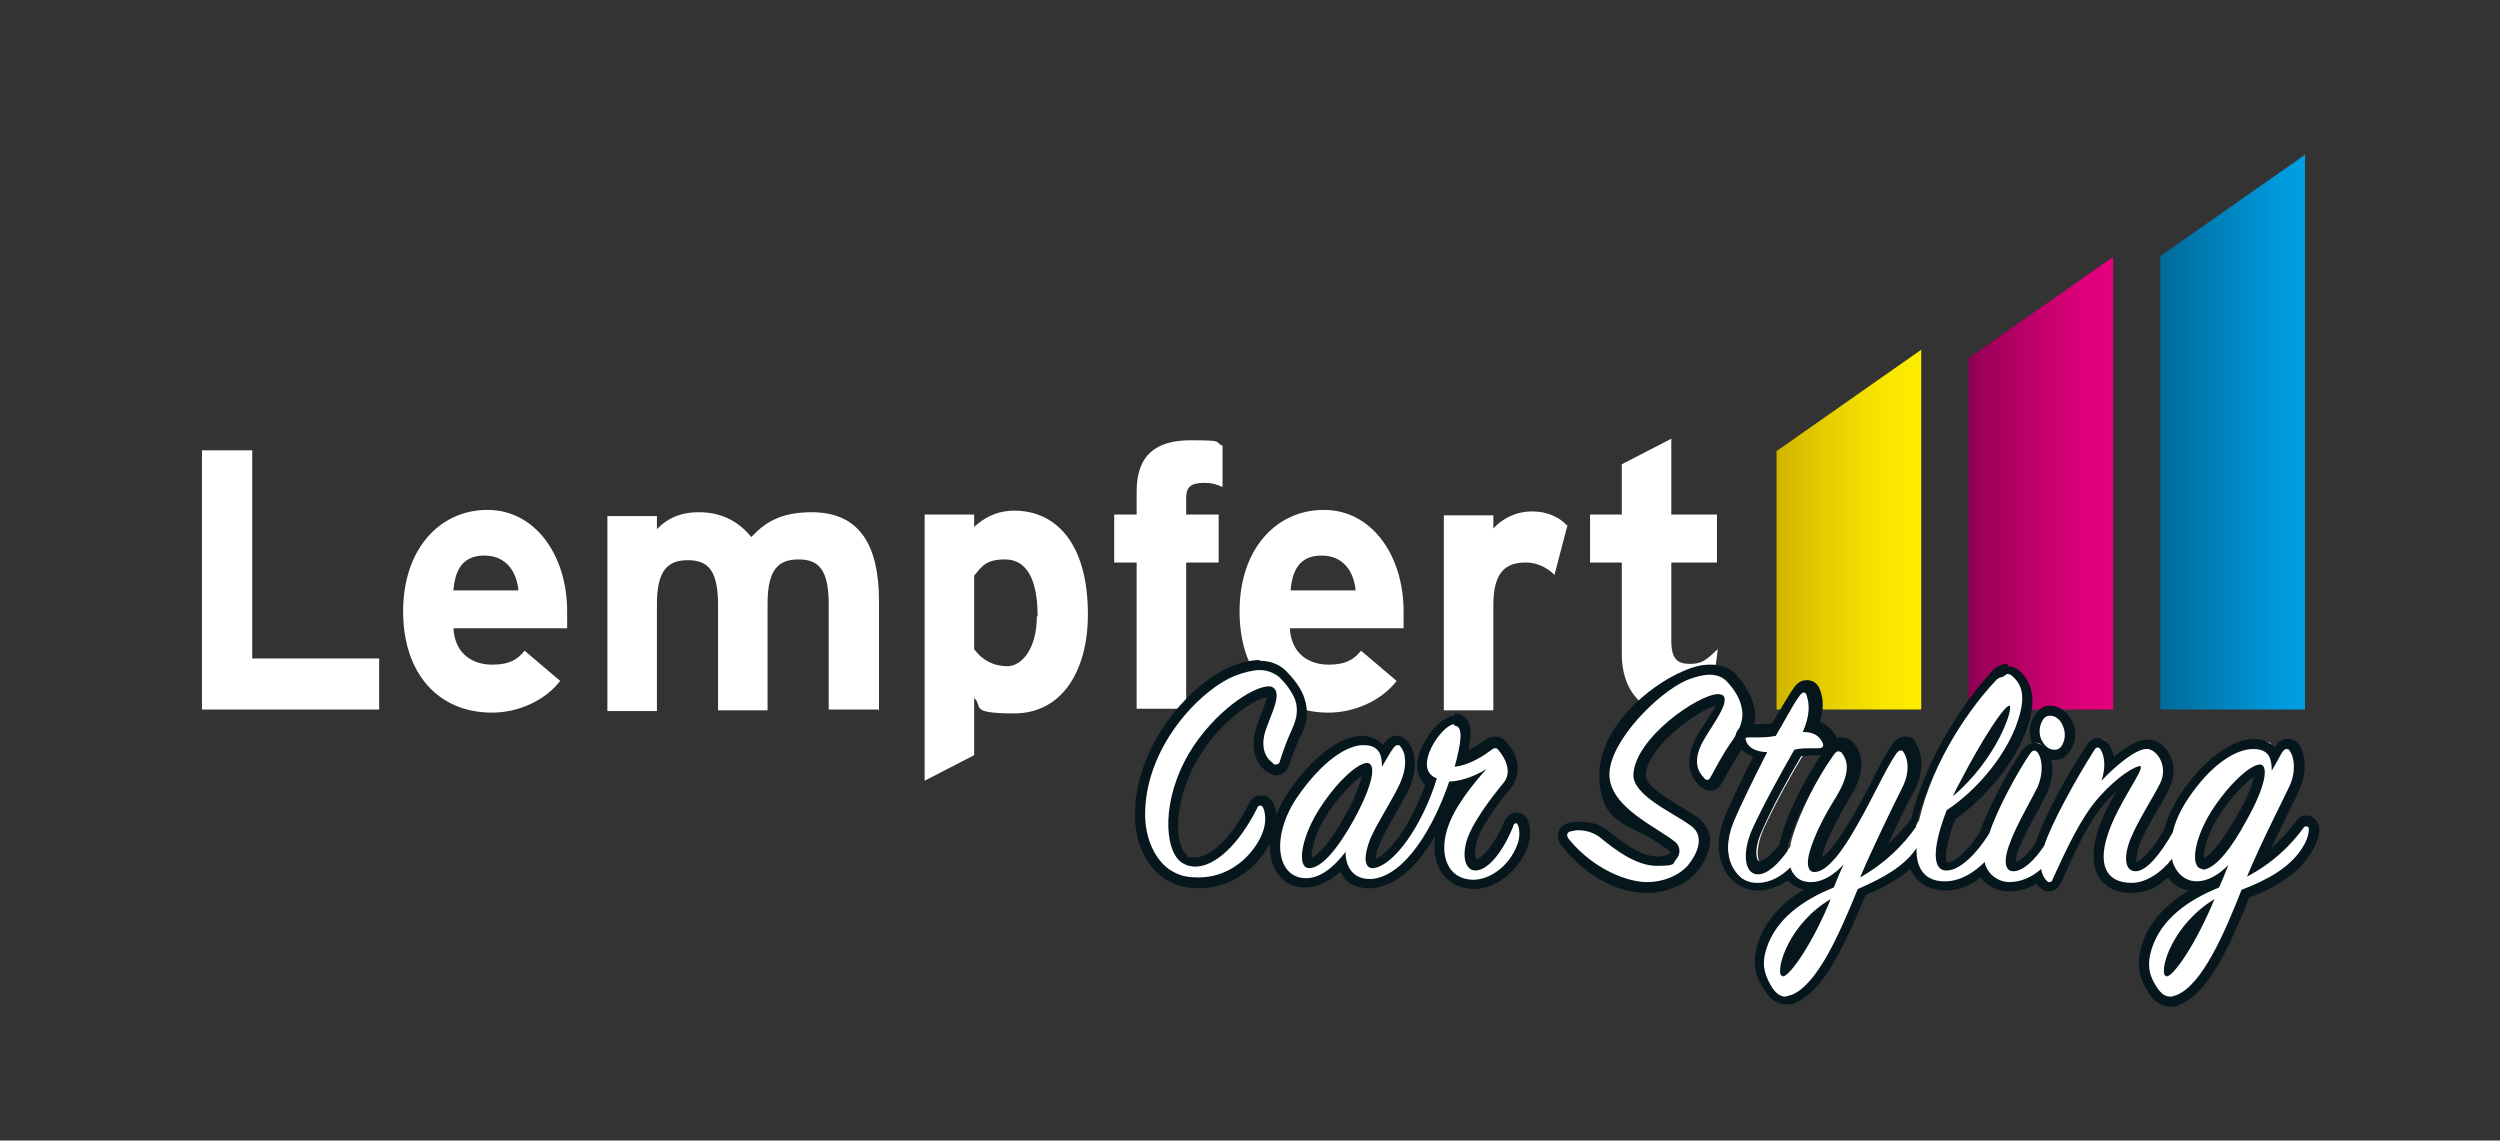
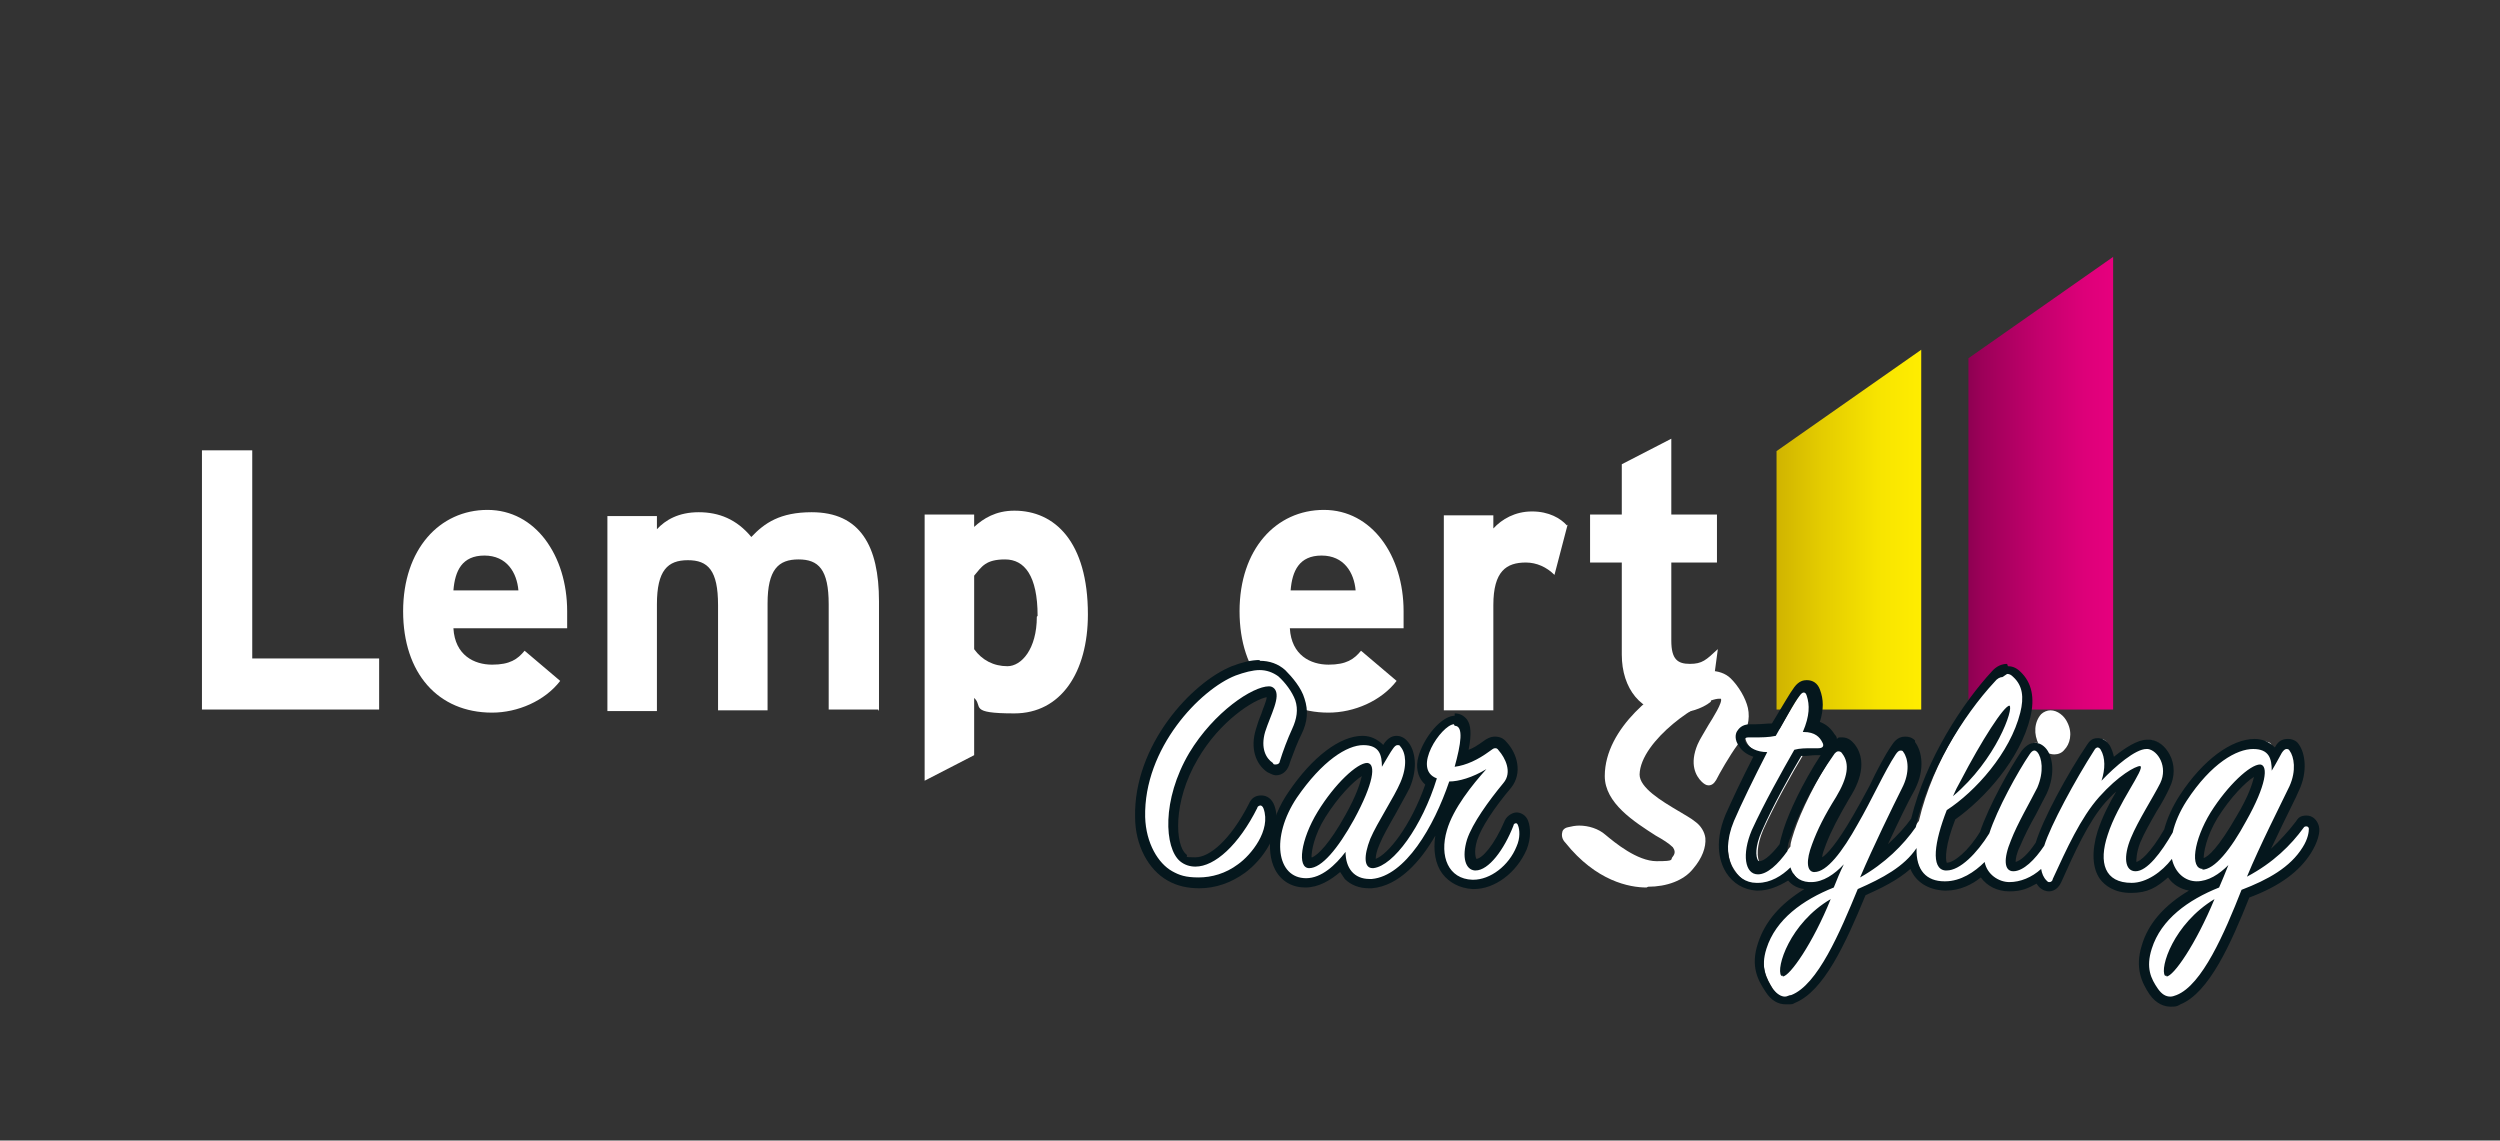
<svg xmlns="http://www.w3.org/2000/svg" viewBox="0 0 323.1 147.4">
  <rect x="0" y="0" width="323.1" height="147.4" fill="#333333" stroke="none" />
  <defs>
    <style>      .cls-1 {        fill: #05171d;      }      .cls-2 {        fill: #fff;      }      .cls-3 {        fill: url(#Unbenannter_Verlauf_7);      }      .cls-4 {        fill: url(#Unbenannter_Verlauf_12);      }      .cls-5 {        fill: url(#Unbenannter_Verlauf_11);      }    </style>
    <linearGradient id="Unbenannter_Verlauf_12" data-name="Unbenannter Verlauf 12" x1="229.6" y1="68.4" x2="248.3" y2="68.4" gradientUnits="userSpaceOnUse">
      <stop offset="0" stop-color="#d0b400" />
      <stop offset=".3" stop-color="#e3cb00" />
      <stop offset=".7" stop-color="#f7e400" />
      <stop offset="1" stop-color="#ffed00" />
    </linearGradient>
    <linearGradient id="Unbenannter_Verlauf_11" data-name="Unbenannter Verlauf 11" x1="254.4" y1="62.4" x2="273.1" y2="62.4" gradientUnits="userSpaceOnUse">
      <stop offset="0" stop-color="#8e0052" />
      <stop offset=".1" stop-color="#9d0059" />
      <stop offset=".5" stop-color="#c4006d" />
      <stop offset=".8" stop-color="#dd0079" />
      <stop offset="1" stop-color="#e6007e" />
    </linearGradient>
    <linearGradient id="Unbenannter_Verlauf_7" data-name="Unbenannter Verlauf 7" x1="279.2" y1="55.8" x2="297.9" y2="55.8" gradientUnits="userSpaceOnUse">
      <stop offset="0" stop-color="#006998" />
      <stop offset="0" stop-color="#006a9a" />
      <stop offset=".5" stop-color="#0087c1" />
      <stop offset=".8" stop-color="#0098da" />
      <stop offset="1" stop-color="#009fe3" />
    </linearGradient>
  </defs>
  <g>
    <g id="Ebene_1">
      <g>
        <g>
          <path class="cls-2" d="M49,91.7h-22.9v-33.5h6.5v26.9h16.4v6.6Z" />
          <path class="cls-2" d="M73.3,79.1c0,1,0,1.6,0,2.1h-14.7c.2,3.5,2.7,4.7,5,4.7s3.3-.7,4.2-1.8l4.6,3.9c-2,2.6-5.5,4.1-8.8,4.1-7,0-11.5-5.1-11.5-13.1s4.7-13.1,10.9-13.1,10.3,5.9,10.3,13.1ZM67,76.3c-.2-2.3-1.5-4.5-4.4-4.5s-3.8,2-4,4.5h8.4Z" />
          <path class="cls-2" d="M113.5,91.7h-6.4v-13.6c0-4.5-1.3-5.8-3.9-5.8s-4,1.3-4,5.7v13.8h-6.4v-13.6c0-4.5-1.3-5.8-3.9-5.8s-4,1.3-4,5.7v13.8h-6.4v-25.2h6.4v1.7c1.1-1.2,2.8-2.2,5.4-2.2s4.9.9,6.8,3.2c1.7-1.8,3.7-3.2,7.8-3.2,6.3,0,8.7,4.4,8.7,11.5v14.2Z" />
          <path class="cls-2" d="M140.6,79.4c0,7.5-3.5,12.8-9.5,12.8s-4-.9-5.2-2v7.4l-6.4,3.3v-34.4h6.4v1.6c1.2-1.1,2.8-2.1,5.2-2.1,5.2,0,9.5,4,9.5,13.4ZM134.1,79.6c0-5.2-1.7-7.3-4.2-7.3s-3,.9-4,2.1v9.5c1,1.4,2.5,2.2,4.3,2.2s3.8-2.2,3.8-6.4Z" />
-           <path class="cls-2" d="M157.9,62.9c-.7-.3-1.3-.5-2.2-.5-1.9,0-2.4.6-2.4,2v2.1h4.2v6.2h-4.2v18.9h-6.4v-18.9h-2.9v-6.2h2.9v-3c0-4.7,2.5-6.6,7-6.6s2.9.2,4.1.7v5.3Z" />
          <path class="cls-2" d="M181.4,79.1c0,1,0,1.6,0,2.1h-14.7c.2,3.5,2.7,4.7,5,4.7s3.3-.7,4.2-1.8l4.6,3.9c-2,2.6-5.5,4.1-8.8,4.1-7,0-11.5-5.1-11.5-13.1s4.7-13.1,10.9-13.1,10.3,5.9,10.3,13.1ZM175.2,76.3c-.2-2.3-1.5-4.5-4.4-4.5s-3.8,2-4,4.5h8.4Z" />
          <path class="cls-2" d="M202.6,67.8l-1.7,6.5c-1-1-2.3-1.6-3.7-1.6-2.5,0-4.2,1.1-4.2,5.5v13.6h-6.4v-25.2h6.4v1.7c1.1-1.2,2.8-2.2,5-2.2s3.7.9,4.5,1.8Z" />
          <path class="cls-2" d="M222,84l-.9,6.7c-1.1.9-3,1.5-5,1.5-4,0-6.5-3.2-6.5-7.6v-11.9h-4.1v-6.2h4.1v-6.5l6.4-3.3v9.8h5.9v6.2h-5.9v10.1c0,2.4.8,3,2.4,3s2.1-.5,3.6-1.9Z" />
        </g>
        <polygon class="cls-4" points="248.3 91.7 229.6 91.7 229.6 58.3 248.3 45.2 248.3 91.7" />
        <polygon class="cls-5" points="273.1 91.7 254.4 91.7 254.4 46.3 273.1 33.2 273.1 91.7" />
-         <polygon class="cls-3" points="297.9 91.7 279.2 91.7 279.2 33.1 297.9 20 297.9 91.7" />
        <g>
          <g>
            <path class="cls-2" d="M155,114.1c-1.4,0-2.7-.3-3.8-.9-2.3-1.2-3.8-4.2-3.8-7.6-.2-9,7-16.9,12.1-18.9,1.2-.5,2.4-.8,3.4-.8s2.1.3,2.8,1c.8.7,1.9,2.1,2.3,3.4.4,1.4.3,2.7-.4,4.2-.5,1.1-1,2.3-1.4,3.5l-.2.6c-.2.5-.6.8-1.1.8h0c-.3,0-.5,0-.8-.3-.7-.4-2.1-1.8-1.2-4.7.2-.7.5-1.3.7-2,.5-1.2,1-2.6.6-3,0,0,0,0-.3,0-1.6,0-6.5,2.9-9.7,8.3-3.4,5.8-3.1,11.7-1.3,13.2.5.4,1,.6,1.6.6,2.3,0,5.3-2.8,7.5-7.2.2-.4.6-.7,1-.7s.9.3,1.1.8c1.1,3.1-1.5,6.5-3.5,8-1.6,1.2-3.5,1.8-5.5,1.8Z" />
            <path class="cls-1" d="M162.8,86.6c.9,0,1.7.3,2.4.8.9.8,1.8,2,2.2,3.1.4,1.2.2,2.4-.4,3.7-.6,1.3-1.2,2.9-1.6,4.2,0,.2-.2.4-.5.4s-.3,0-.4-.2c-.9-.6-1.6-1.9-1-4,.7-2.2,2.1-4.6,1.2-5.6-.2-.2-.4-.3-.7-.3-2.1,0-7.1,3.3-10.3,8.6-3.6,6.1-3.2,12.3-1.2,14,.6.5,1.3.7,2,.7,2.5,0,5.6-2.8,8-7.6,0-.2.3-.3.4-.3s.3.1.4.4c1,2.8-1.6,6-3.3,7.2-1.6,1.2-3.4,1.7-5.1,1.7s-2.5-.3-3.4-.8c-1.8-1-3.4-3.6-3.5-7-.2-8.9,7.1-16.5,11.7-18.3,1.1-.4,2.2-.7,3.1-.7M162.8,85.3c-1.1,0-2.3.3-3.6.8-5.2,2.1-12.7,10.2-12.5,19.5,0,3.6,1.7,6.8,4.2,8.2,1.2.7,2.6,1,4.1,1,2.1,0,4.1-.7,5.9-2,2.2-1.6,5-5.3,3.8-8.7-.3-.8-.9-1.3-1.7-1.3s-1.3.4-1.6,1.1c-2.4,4.7-5.1,6.9-6.9,6.9s-.8-.1-1.2-.4c-1.4-1.1-1.8-6.7,1.5-12.3,2.9-5,7.3-7.7,8.9-8,0,.5-.5,1.5-.7,2.2-.3.7-.5,1.3-.7,2-.7,2.3-.1,4.4,1.5,5.5.4.2.8.4,1.1.4.8,0,1.4-.5,1.7-1.3l.2-.6c.4-1.1.9-2.4,1.4-3.4.8-1.6.9-3.1.4-4.6-.4-1.4-1.6-2.8-2.5-3.7-.9-.8-2-1.2-3.3-1.2h0Z" />
          </g>
          <g>
            <path class="cls-2" d="M190.4,114.4c-1.5,0-2.6-.7-3.4-1.7-1-1.4-1.2-3.4-.6-5.5.5-1.7,1.6-3.6,3.4-5.9-.7.2-1.4.4-2,.4-1.2,3.3-4.8,12.2-10.5,12.6-.1,0-.3,0-.4,0-1.1,0-2-.4-2.7-1-.4-.4-.7-.9-.9-1.5-1.2,1.3-2.8,2.5-4.7,2.5s-2.7-.7-3.3-2c-1.2-2.3-.6-6.1,1.6-9.4,3-4.4,6.4-7,9.1-7s2.2.6,2.7,1.7c.3-.4.5-.7.6-.9.3-.5.7-.8,1.1-.8s.6,0,.9.4c.8.9,1.2,2.9.1,5.3-.4.9-1.1,2.1-1.8,3.4-.8,1.4-1.6,2.8-2.1,3.9-.7,1.7-.6,2.6-.5,2.8,0,0,0,0,.2,0,2.1-.2,5.5-4.5,7.6-10.6-.9-.6-1.3-1.5-1.1-2.8.3-2.2,2.5-5.2,4.1-5.3h.1c.4,0,.8.2,1,.5.5.7.5,2.1-.2,4.6,1-.3,2.1-.8,3.2-1.7.4-.3.7-.5,1.1-.5s.9.4,1,.5c.9,1,2.1,3.3.6,5.1-2.3,2.7-4,5.4-4.5,7.1-.5,1.5-.3,2.5,0,2.9.1.2.3.3.5.3h0c1.3,0,3.1-2.3,4.4-5.4.2-.4.6-.7.9-.7s.6,0,.9.7c.3.7.4,1.9-.2,3.2-1.1,2.7-3.7,4.7-6.2,4.7h-.2ZM176.7,99.3c-.9,0-3.7,2.3-5.9,6-1.8,2.9-2.2,5.5-1.8,6.2,0,.1.1.1.2.1h0c.5,0,2.2-.4,5.2-6,2.5-4.5,2.4-6.1,2.2-6.4h0Z" />
            <path class="cls-1" d="M188,93.8c1.2,0,.8,2.4,0,5.3,1.5-.2,3-.9,4.5-2,.3-.2.5-.4.7-.4.2,0,.3,0,.5.3.8.9,1.8,2.8.6,4.2-1.9,2.3-4,5.2-4.7,7.3-.7,2.3-.2,3.9,1,4,0,0,0,0,.1,0,1.7,0,3.7-2.7,4.9-5.8,0-.2.2-.3.3-.3s.2,0,.3.3c.2.5.3,1.6-.2,2.7-1,2.5-3.4,4.3-5.6,4.3s0,0-.1,0c-3.1-.1-4.3-3-3.3-6.4.8-2.8,3.3-5.9,5.1-7.9-1.8,1.1-3.6,1.6-4.8,1.6-2,5.9-5.7,12.2-10,12.6-.1,0-.2,0-.3,0-2,0-3.1-1.4-3.1-3.5-1.3,1.7-3.1,3.4-5.1,3.4-3.8,0-4.6-5.3-1.2-10.4,3.3-4.8,6.5-6.8,8.6-6.8s2.4,1.3,2.4,2.8c.6-1,1.1-1.9,1.4-2.3.2-.3.4-.5.6-.5s.3,0,.4.2c.7.8.9,2.5,0,4.6-.8,1.9-3,5.2-3.9,7.3-.9,2.3-.8,3.8.3,3.8s0,0,.1,0c2.6-.3,6.3-5.4,8.2-11.6-3.3-1.2.6-6.9,2.2-7,0,0,0,0,0,0M169.2,112.2c1.6,0,3.7-2.5,5.8-6.3,2.5-4.6,2.9-7.2,1.7-7.3,0,0,0,0,0,0-1.3,0-4.2,2.7-6.4,6.3-2.2,3.6-2.7,7.3-1.1,7.3,0,0,0,0,0,0M188,92.5h0s0,0-.1,0c-2,.2-4.3,3.5-4.7,5.8-.2,1.3.2,2.4,1,3.1-1.9,5.4-4.8,9-6.4,9.6,0-.4.1-1,.5-1.9.4-1,1.2-2.4,2-3.8.7-1.3,1.4-2.5,1.9-3.5,1.1-2.6.7-4.9-.3-6-.5-.6-1.1-.7-1.4-.7-.5,0-1.1.2-1.7,1.1,0,0,0,0,0,.1-.7-.7-1.6-1.2-2.7-1.2-2.9,0-6.5,2.7-9.6,7.3-2.4,3.5-3,7.5-1.7,10,.8,1.5,2.2,2.3,3.9,2.3s3.2-.9,4.5-2c.2.3.4.6.6.9.8.8,1.9,1.2,3.1,1.2s.3,0,.4,0c3.5-.3,6.3-3.5,8.2-6.8-.3,1.9,0,3.7.9,4.9.9,1.2,2.3,1.9,3.9,2,0,0,.1,0,.2,0,2.7,0,5.5-2.1,6.8-5.1.6-1.5.5-2.9.2-3.7-.3-.8-1-1.1-1.5-1.1s-1.2.4-1.5,1h0s0,0,0,0c-1.4,3.3-3,5-3.7,5,0,0-.4-.8.1-2.4.5-1.6,2.2-4.2,4.4-6.8,1.5-1.9.8-4.4-.6-5.9-.4-.5-.9-.7-1.5-.7-.6,0-1.1.3-1.5.6-.7.5-1.3.9-1.9,1.1.4-2,.3-3.2-.2-3.9-.4-.5-.9-.8-1.6-.8h0ZM169.5,110.8c0-.8.3-2.8,1.8-5.2,1.7-2.7,3.6-4.6,4.7-5.3-.2.9-.7,2.5-2.1,5-2.1,3.8-3.6,5.2-4.3,5.5h0ZM188.3,102.3s0,0,0,0c0,0,0,0,0,0,0,0,0,0,0,0h0Z" />
          </g>
          <g>
            <path class="cls-2" d="M212.8,114.7c-2.2,0-6.5-.8-10.5-5.8-.4-.4-.5-.9-.4-1.3,0-.2.2-.6.8-.7.4-.1.9-.2,1.4-.2,1.2,0,2.5.4,3.4,1.2,1.2,1,4.1,3.4,6.6,3.4s1.7-.2,2.1-.6c.4-.5.2-.9,0-1.2-.5-.5-1.3-1-2.2-1.5-2.8-1.8-6.6-4.2-6.6-7.7,0-6.3,7-11.4,10.3-12.8,1.3-.5,2.3-.8,3.3-.8s2,.3,2.7,1c1,1,1.9,2.5,2.2,3.8.3,1.4,0,3-1.3,4.7-1.1,1.5-2.4,3.8-2.8,4.6-.3.5-.6.7-1,.7h0c-.3,0-.6-.2-.9-.5-.7-.7-1.6-2.2-.5-4.8.3-.7.9-1.6,1.4-2.5.5-.8,1.9-3,1.6-3.4,0,0,0,0,0,0,0,0,0,0-.2,0-2.3,0-10.2,5.4-10.3,9.8,0,1.7,2.8,3.4,5,4.7.8.5,1.6.9,2.2,1.4.7.5,1.2,1.3,1.3,2.1.1,1.2-.4,2.6-1.6,4-1.2,1.5-3.4,2.3-5.8,2.3Z" />
-             <path class="cls-1" d="M220.9,87.2c.8,0,1.6.2,2.2.8,1,1,1.8,2.3,2,3.5.4,1.7-.6,3.3-1.2,4.2-1.1,1.5-2.2,3.6-2.8,4.7-.1.2-.3.4-.4.4s-.3,0-.5-.3c-.8-.8-1.3-2.1-.4-4.1.9-2,3.9-5.5,2.9-6.5-.1-.1-.4-.2-.6-.2-2.6,0-10.8,5.7-11,10.4-.1,2.7,5.1,4.9,7.4,6.6,1.6,1.1,1.3,3.1-.4,5.2-1.1,1.2-3,2.1-5.3,2.1s-6.7-1.5-10-5.5c-.4-.5-.3-.8,0-1,.4-.1.8-.2,1.2-.2,1.1,0,2.2.4,3,1.1,1.6,1.3,4.4,3.5,7.1,3.5s2-.3,2.5-.8c.7-.8.5-1.7,0-2.2-2.2-1.9-8.6-4.5-8.6-8.8s6.3-10.6,10-12.2c1-.4,2.1-.7,3-.7M220.9,85.9c-1,0-2.2.3-3.5.9-4.2,1.8-10.7,7.1-10.7,13.4s4,6.4,6.9,8.3c.9.6,1.7,1.1,2.2,1.5,0,0,.1.1,0,.3-.2.1-.7.4-1.6.4-2.3,0-5.1-2.3-6.2-3.2-1-.9-2.4-1.3-3.8-1.3-.5,0-1.1,0-1.6.2-.6.2-1.1.6-1.2,1.2-.1.4-.1,1.1.5,1.8,4.2,5.2,8.7,6,11,6s4.9-1,6.3-2.6c1.3-1.6,1.9-3.1,1.8-4.5-.1-1-.7-1.9-1.5-2.6-.6-.4-1.4-.9-2.2-1.4-1.8-1.1-4.7-2.8-4.6-4.1.1-3.6,6.4-8.2,9-9-.3.7-.9,1.6-1.3,2.2-.6.9-1.2,1.8-1.5,2.6-1.3,2.9-.1,4.7.7,5.5.4.4.9.7,1.4.7s1.1-.2,1.6-1.1c.4-.7,1.6-3,2.7-4.5,1.3-1.9,1.8-3.7,1.4-5.3-.4-1.5-1.3-3.1-2.4-4.2-.8-.8-1.9-1.2-3.1-1.2h0Z" />
          </g>
          <g>
            <path class="cls-2" d="M265.5,97.5c-.8,0-1.6-.5-2-1.3-.7-1.3-.6-2.9.3-3.9.3-.3.8-.5,1.2-.5.9,0,1.8.7,2.2,1.6.7,1.4.3,2.8-.4,3.5-.3.4-.8.6-1.3.6h0Z" />
-             <path class="cls-1" d="M265,92.5c.6,0,1.3.5,1.6,1.3.5,1.1.2,2.2-.3,2.8-.2.2-.5.3-.8.3-.5,0-1.1-.3-1.5-1-.7-1.1-.4-2.4.2-3.1.2-.2.5-.3.7-.3M265,91.2c-.7,0-1.3.3-1.7.8-1.1,1.2-1.3,3.1-.4,4.6.6,1,1.5,1.6,2.6,1.6s1.3-.3,1.8-.8c.8-.9,1.3-2.6.5-4.2-.6-1.2-1.7-2-2.8-2h0Z" />
          </g>
          <g>
            <path class="cls-2" d="M280.7,129.3c-.8,0-1.6-.4-2.1-1.3-1-1.4-1.7-3.1-.9-5.8,1.1-3.5,4.2-6.3,8.9-8.2,0-.1.1-.3.2-.4-.9.5-1.7.7-2.6.7-1.6,0-2.8-.8-3.4-2.2-1.5,1.5-3.3,2.4-4.9,2.4s-2.8-.5-3.5-1.5c-.9-1.3-1-3.2-.2-5.6.7-2.2,2.1-4.5,3-6.1.3-.5.6-1.1.9-1.6-.9.5-2.3,1.5-4,3.4-2.4,2.6-4.1,6.6-5.8,10.5-.3.7-.7.8-1,.8s-.6-.1-.8-.4c-.2-.2-.4-.5-.6-.8-1.2.8-2.5,1.3-3.8,1.3s-2.9-.7-3.5-2.1c-1.1.9-2.8,2-4.7,2h-.1c-2.2,0-3.6-1.2-4.1-3.3-1.8,1.9-4.3,3.1-6.6,4.1-2.6,6.3-5.3,12.4-8.8,13.8-.4.1-.7.2-1,.2-.8,0-1.5-.4-2.1-1.3-.9-1.4-1.8-3.1-.9-5.8,1.1-3.5,4.1-6.2,8.9-8.2,0-.1,0-.2.1-.3-.9.5-1.7.8-2.6.8s-.2,0-.3,0c-1.2-.1-2.1-.6-2.6-1.5-1,.8-2.4,1.6-4,1.6h-.2c-1.4,0-2.6-.8-3.4-2-.7-1-1.6-3.3,0-6.9.8-1.9,2.3-5,3.9-8.1-1-.2-1.8-.7-2.2-1.3-.4-.6-.4-1.1-.2-1.3.1-.2.4-.6,1.1-.6s.1,0,.2,0c.2,0,.4,0,.6,0,.7,0,1.5,0,2.4-.1,1.4-2.5,2.4-4.2,3-5,.4-.5.8-.7,1.1-.7.4,0,.8.3,1,.8.5,1.3.4,2.7-.2,4.4,1.4.3,1.9,1.2,2.1,1.5.3.6.2,1,0,1.2-.1.2-.5.5-1.1.5-.3,0-.6,0-.8,0-.7,0-1.4,0-1.9.2v.2c-1.7,2.8-3.8,6.6-5.3,9.9-.9,2.1-.9,3.7-.4,4.4.2.3.4.4.7.4h0c.9,0,2-1,3.2-2.6,0-.6.3-1.3.5-2,.8-2.4,2.8-6.7,5.6-10.8.4-.5.8-.6,1-.6.4,0,.8.2,1,.6,1.5,2.1.3,4.6-.8,6.3-1.5,2.5-2.4,4.2-3.1,6-.6,1.6-.6,2.5-.4,2.7h.1c.6,0,2.1-.7,5-5.8.7-1.2,1.4-2.6,2.1-3.9,1-2,2-3.9,2.9-5.2.2-.3.6-.8,1.2-.8s.6.1.8.4h0s0,0,0,0c.8,1,1,3.1,0,5.4-1.1,2.2-3,6.1-4.6,9.6,2.5-1.7,4.2-3.7,5.3-5.2h0c1.8-7.8,6.7-15,10.3-18.9.5-.5,1-.8,1.5-.8s.8.2,1.2.5c1.3,1.2,1.7,3,1.1,5.2-1.3,5.3-5.8,10.3-9.6,12.9-1.5,3.7-1.5,5.8-1.1,6.4,0,.2.2.2.4.2h0c1.3,0,3.4-1.8,4.9-4.4h0c1.1-3.2,3.8-8.2,5.3-10.4.3-.4.6-.8,1.1-.8s.6.1.9.4c.8.9,1.1,3,0,5.3-.4.8-.9,1.7-1.4,2.7-.8,1.4-1.5,2.9-2,4.1-.7,1.9-.7,2.8-.5,3,0,0,0,0,.2,0,1,0,2.3-1.2,3.5-2.9.9-2.9,4.1-8.8,6.6-12.5.3-.5.7-.6,1-.6s.7,0,1,.7c.4.7.6,1.5.5,2.4,1.4-1.3,3.4-2.9,4.8-2.9s.2,0,.3,0c.8.1,1.6.7,2.1,1.6.6,1.1.6,2.5,0,3.8-.4.8-1,1.9-1.6,3-.8,1.4-1.6,2.9-2.1,4.1-.7,1.6-.7,2.8-.4,3.2,0,0,.2.2.4.2,1.1,0,2.7-1.8,4.3-4.6.4-1.4,1-2.9,1.9-4.2,3.4-5.2,6.9-7,9.1-7s1.6.3,2.1.9c.2.2.4.5.5.8.2-.3.3-.6.5-.9.4-.7.9-.8,1.2-.8s.7.2.9.5c.8,1,1.1,3,0,5.3l-.8,1.7c-1.1,2.2-2.6,5.3-3.9,8.1,2.1-1.3,3.9-3,5.4-5.1.2-.3.6-.5.9-.5s.8.3.9.9c.1.6-.2,1.8-.9,2.9-1.5,2.3-4,4.1-8,5.7-2.4,5.9-5.2,12.3-8.7,13.7-.3.1-.7.2-1,.2h0ZM284.7,118.1c-3,2.6-4.3,5.9-4.4,7.2.8-.8,2.6-3.4,4.4-7.2ZM235.1,118c-3.1,2.6-4.3,5.9-4.4,7.2.8-.8,2.6-3.4,4.4-7.2ZM292,99.4c-.9,0-3.6,2.3-5.9,5.9-1.8,2.9-2.2,5.5-1.8,6.2,0,.1.1.1.2.1h0c.6,0,2.1-.6,5.2-6,2.5-4.5,2.4-6.1,2.3-6.3h0ZM258.7,93.2c-.9,1.3-2.3,3.5-3.9,6.4,2-2.4,3.3-4.8,3.9-6.4Z" />
            <path class="cls-1" d="M259.4,87.1c.3,0,.5.1.8.4,1.2,1.1,1.4,2.6.9,4.6-1.3,5.2-5.8,10.2-9.5,12.6-1.6,4.1-2.1,7.6-.2,7.8,0,0,.1,0,.2,0,1.7,0,3.9-2.2,5.5-4.8,0,0,0,0,0,0,1-3.1,3.7-8,5.2-10.2.2-.3.4-.5.6-.5.1,0,.2,0,.4.2.6.7.9,2.5,0,4.6-.9,1.8-2.6,4.7-3.4,6.8-1,2.4-.9,4,.3,4s0,0,0,0c1.3,0,2.8-1.5,4-3.3,0,0,0,0,0,0,.8-2.6,4-8.5,6.5-12.4.1-.2.3-.3.4-.3s.3.1.4.3c.6,1,.6,2.5.1,4,1.8-1.9,4.4-4.1,5.8-4.1,0,0,.1,0,.2,0,1.3.2,2.6,2.3,1.6,4.4-.9,1.8-2.9,4.9-3.8,7.1-1,2.4-.8,4.3.6,4.3s0,0,0,0c1.5,0,3.3-2.4,4.8-5,.3-1.3.9-2.7,1.8-4.1,3.2-4.9,6.5-6.7,8.6-6.7s2.4,1.3,2.4,2.8c.5-.8.9-1.6,1.3-2.3.2-.3.4-.5.6-.5.1,0,.3,0,.4.2.6.8.9,2.6,0,4.6-1.2,2.5-3.8,7.6-5.5,11.7,3.4-1.8,5.7-4.1,7.3-6.3.1-.2.3-.2.4-.2s.3.1.3.3c0,.4-.1,1.3-.8,2.4-1.6,2.6-4.5,4.2-7.9,5.5-2.2,5.6-5.1,12.3-8.4,13.6-.3.1-.5.2-.8.2-.6,0-1.1-.3-1.6-1-.9-1.3-1.6-2.7-.8-5.2,1.2-3.8,4.7-6.3,8.7-7.9.4-.9.8-1.9,1.2-2.9-1.2,1.2-2.6,2.1-4.1,2.1s-2.8-1.1-3.2-2.9c-1.3,1.7-3.3,3.1-5.2,3.1-3.5,0-4.3-2.6-3.1-6.2,1.3-4.1,4.9-8.6,4.2-8.9,0,0,0,0,0,0-.6,0-2.8,1.2-5.3,4-2.4,2.7-4.2,6.7-6,10.6,0,.2-.2.4-.4.4s-.2,0-.4-.2c-.4-.4-.6-.9-.7-1.5-1.2,1.1-2.7,1.7-4.1,1.7s-2.9-1-3.2-2.6c-1.3,1.3-3.1,2.5-5.1,2.5s0,0-.1,0c-2.3,0-3.7-1.4-3.6-4.3-1.6,2.4-4.4,3.9-7.6,5.3-2.3,5.6-5.2,12.4-8.6,13.7-.3,0-.5.2-.8.2-.5,0-1-.3-1.6-1-.8-1.3-1.6-2.7-.8-5.2,1.2-3.8,4.7-6.3,8.7-7.9.4-1,.8-2,1.3-3-1.2,1.3-2.7,2.3-4.2,2.3s-.2,0-.3,0c-1.4-.1-2.1-.9-2.4-1.9-1.1,1.1-2.6,2-4.2,2s-.1,0-.2,0c-2.7,0-4.9-3.2-2.9-8,.9-2.1,2.6-5.6,4.3-8.9-1.4,0-2.3-.6-2.7-1.1-.4-.6-.2-.8.3-.8s0,0,.1,0c.2,0,.4,0,.6,0,.9,0,1.9,0,2.8-.2,1.3-2.3,2.4-4.3,3.1-5.2.2-.3.4-.4.5-.4.2,0,.3.1.4.4.4,1.2.4,2.6-.5,4.7,0,0,0,0,.1,0,1.5,0,2.1.7,2.4,1.3.3.5.1.8-.5.8-.3,0-.5,0-.8,0-.8,0-1.6,0-2.3.2-1.6,2.8-3.9,6.9-5.5,10.4-1.3,3.1-.9,5.7.8,5.7,0,0,0,0,0,0,1.2,0,2.6-1.3,3.8-3,0-.7.2-1.4.5-2,.9-2.7,2.9-6.8,5.6-10.6.2-.2.3-.3.5-.3s.4.1.5.3c1,1.3.7,3.1-.8,5.6-1.5,2.4-2.4,4.2-3.1,6.1-.8,2.1-.7,3.5.2,3.6,0,0,0,0,.1,0,1.6,0,3.6-2.6,5.6-6.2,1.8-3.1,3.5-6.9,4.9-9,.2-.3.4-.5.6-.5s.3,0,.4.2c.6.8.9,2.6-.2,4.7-1.2,2.4-3.7,7.5-5.4,11.5,3.2-1.8,5.6-4.2,7.2-6.5,0,0,0,0,0,0,1.6-7.1,6.1-14.4,10.2-18.8.3-.4.7-.6,1-.6M252.4,102.9c5.6-4.7,7.9-11.4,7.3-11.7,0,0,0,0,0,0-.7,0-3.6,4.5-6.3,9.7-.4.7-.7,1.3-1,2M284.6,112.4c1.6,0,3.7-2.6,5.7-6.3,2.6-4.6,2.9-7.2,1.8-7.3,0,0,0,0,0,0-1.3,0-4.2,2.7-6.4,6.2-2.2,3.6-2.7,7.3-1,7.3,0,0,0,0,0,0M230.4,126.2c.9,0,3.9-4.3,6.2-10-5.3,3.1-7.1,8.9-6.4,9.9,0,0,0,0,.2,0M280,126.2c.9,0,3.8-4.2,6.2-10-5.3,3.2-7.1,8.9-6.4,9.9,0,0,.1,0,.2,0M259.4,85.8h0c-.7,0-1.4.3-2,1-3.6,3.9-8.5,11.2-10.4,19-.7,1-1.7,2.1-3,3.3,1.3-2.8,2.6-5.5,3.5-7.1,1.3-2.6.9-4.9,0-6.1h0c0,0,0-.2,0-.2-.4-.4-.8-.5-1.3-.5-1,0-1.5.8-1.7,1.1-.9,1.3-1.9,3.2-2.9,5.3-.7,1.3-1.4,2.6-2.1,3.8-2.2,3.8-3.4,5-4,5.4,0-.4.2-.9.5-1.7.7-1.8,1.6-3.5,3-5.9.7-1.1,2.7-4.4.7-7-.4-.5-.9-.9-1.6-.9s-.4,0-.7.2c0-.2-.1-.4-.3-.6-.5-.8-1.1-1.3-1.9-1.6.5-1.6.5-2.9,0-4.2-.3-.8-.9-1.2-1.7-1.2-.4,0-1,.1-1.6.9-.6.8-1.5,2.4-2.9,4.7-.7,0-1.4.1-2,.1s-.4,0-.6,0c0,0,0,0-.2,0-1.1,0-1.5.6-1.7.9-.2.3-.4,1.1.3,2,.3.5.9,1,1.8,1.3-1.5,2.9-2.8,5.7-3.6,7.5-1.6,3.9-.6,6.4.1,7.5.9,1.4,2.3,2.2,3.9,2.3,0,0,.1,0,.2,0,1.3,0,2.6-.5,3.9-1.3.5.6,1.2,1,2.1,1.1-3.1,1.9-5.1,4.2-6,7-1,3,0,4.8,1,6.3.7,1.1,1.6,1.6,2.6,1.6s.8,0,1.2-.2c3.7-1.5,6.5-7.6,9.1-13.9,2-.9,4.1-1.9,5.8-3.4.7,1.7,2.3,2.7,4.4,2.8h.2c1.8,0,3.4-.8,4.5-1.7.8,1.1,2.1,1.8,3.7,1.8s2.4-.4,3.5-1c.1.1.2.3.3.4.5.5,1,.6,1.3.6s1.1-.1,1.6-1.2c1.7-3.8,3.5-7.8,5.7-10.3.5-.5.9-1,1.4-1.4-.9,1.5-1.8,3.3-2.4,5.1-.8,2.6-.7,4.8.3,6.2.6.8,1.8,1.8,4,1.8s3.3-.7,4.8-2c.6.9,1.6,1.5,2.7,1.7-3.2,1.9-5.3,4.3-6.1,7.1-.9,2.9,0,4.8,1,6.3.9,1.3,2,1.6,2.7,1.6s.8,0,1.3-.3c3.7-1.5,6.5-7.8,8.9-13.8,4-1.5,6.5-3.4,8-5.8.8-1.3,1.2-2.6,1-3.4-.2-.8-.8-1.4-1.6-1.4s-1.1.3-1.4.8c-1,1.3-2.1,2.5-3.2,3.5,1-2.1,2-4.2,2.8-5.8.3-.6.6-1.2.8-1.7,1.2-2.5.8-4.9,0-6-.3-.5-.9-.7-1.4-.7s-1.2.1-1.7,1.1c0,0,0,0,0,0-.7-.7-1.6-1.1-2.6-1.1-3,0-6.7,2.7-9.7,7.3-.9,1.4-1.6,2.9-2,4.4-1.8,3.1-3.1,4.1-3.6,4.2,0-.3,0-1.2.5-2.5.5-1.2,1.3-2.6,2.1-4,.7-1.1,1.3-2.2,1.7-3.1.7-1.4.7-3,0-4.3-.6-1.1-1.5-1.8-2.5-1.9-.1,0-.2,0-.4,0-1.3,0-2.9,1.1-4.3,2.2-.1-.5-.3-1-.5-1.4-.4-.6-.9-1-1.5-1s-1,.1-1.5.9c-2.5,3.7-5.7,9.6-6.6,12.6-1,1.5-1.9,2.3-2.6,2.5,0-.4.1-1.1.6-2.1.5-1.2,1.2-2.6,2-4,.5-1,1-1.9,1.4-2.7,1.2-2.6.8-5-.2-6-.5-.5-1-.6-1.3-.6-.9,0-1.5.8-1.7,1-1.5,2.2-4.3,7.2-5.4,10.5-1.5,2.5-3.4,4-4.3,4-.2-.5-.2-2.3,1.1-5.6,3.8-2.7,8.4-7.8,9.7-13.2.6-2.5.2-4.5-1.3-5.9-.6-.6-1.2-.7-1.6-.7h0ZM233.1,97.7c.6,0,1.1-.1,1.5-.1s.5,0,.7,0h0s0,0,0,0c0,0,0,0,0,0-2.4,3.7-4.1,7.4-4.8,9.6-.2.7-.4,1.3-.5,1.9-1.3,1.7-2.2,2.2-2.6,2.2,0,0-.1,0-.2-.1-.3-.5-.4-1.8.5-3.8,1.4-3.2,3.5-7,5.1-9.7h0ZM284.8,111c0-.8.3-2.8,1.8-5.3,1.7-2.7,3.6-4.6,4.7-5.3-.2.9-.7,2.5-2.2,5-2.4,4.2-3.7,5.3-4.3,5.5h0Z" />
          </g>
        </g>
      </g>
    </g>
  </g>
</svg>